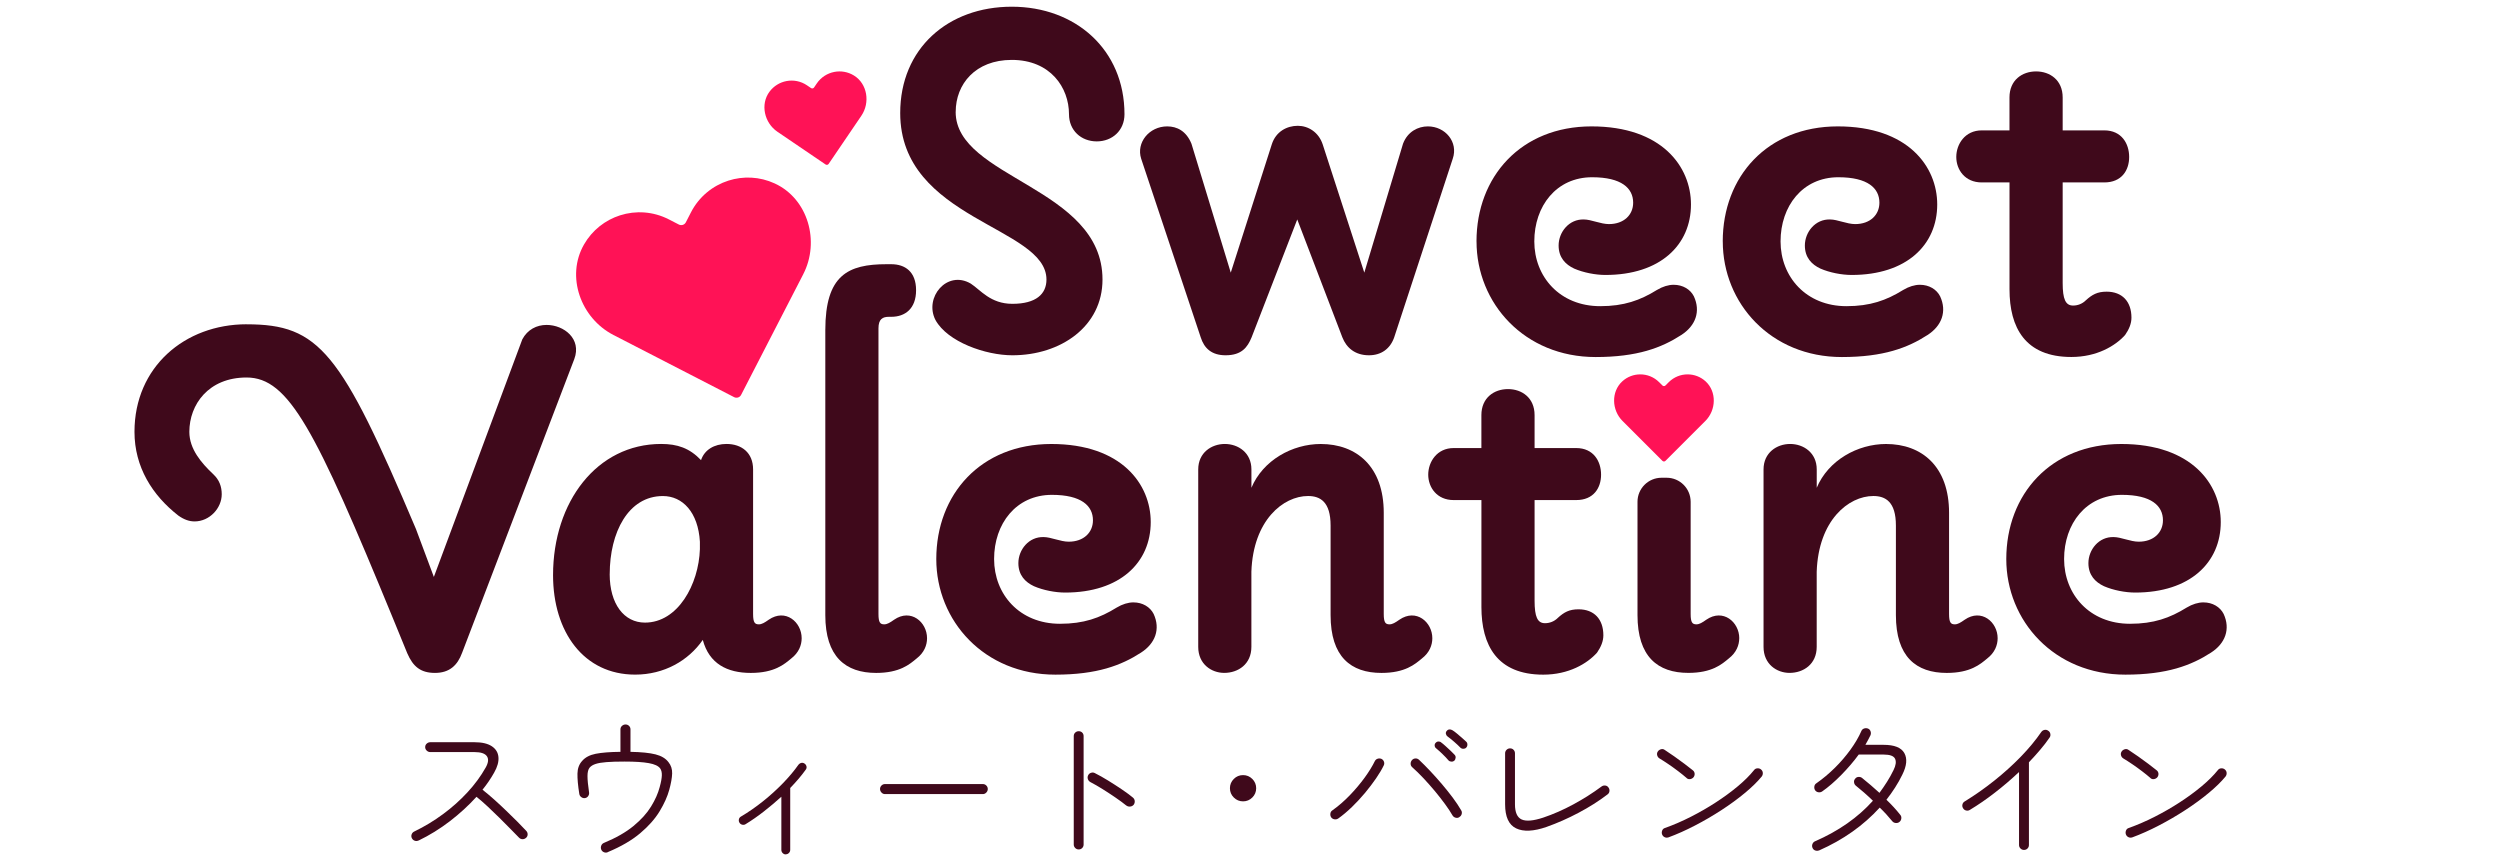
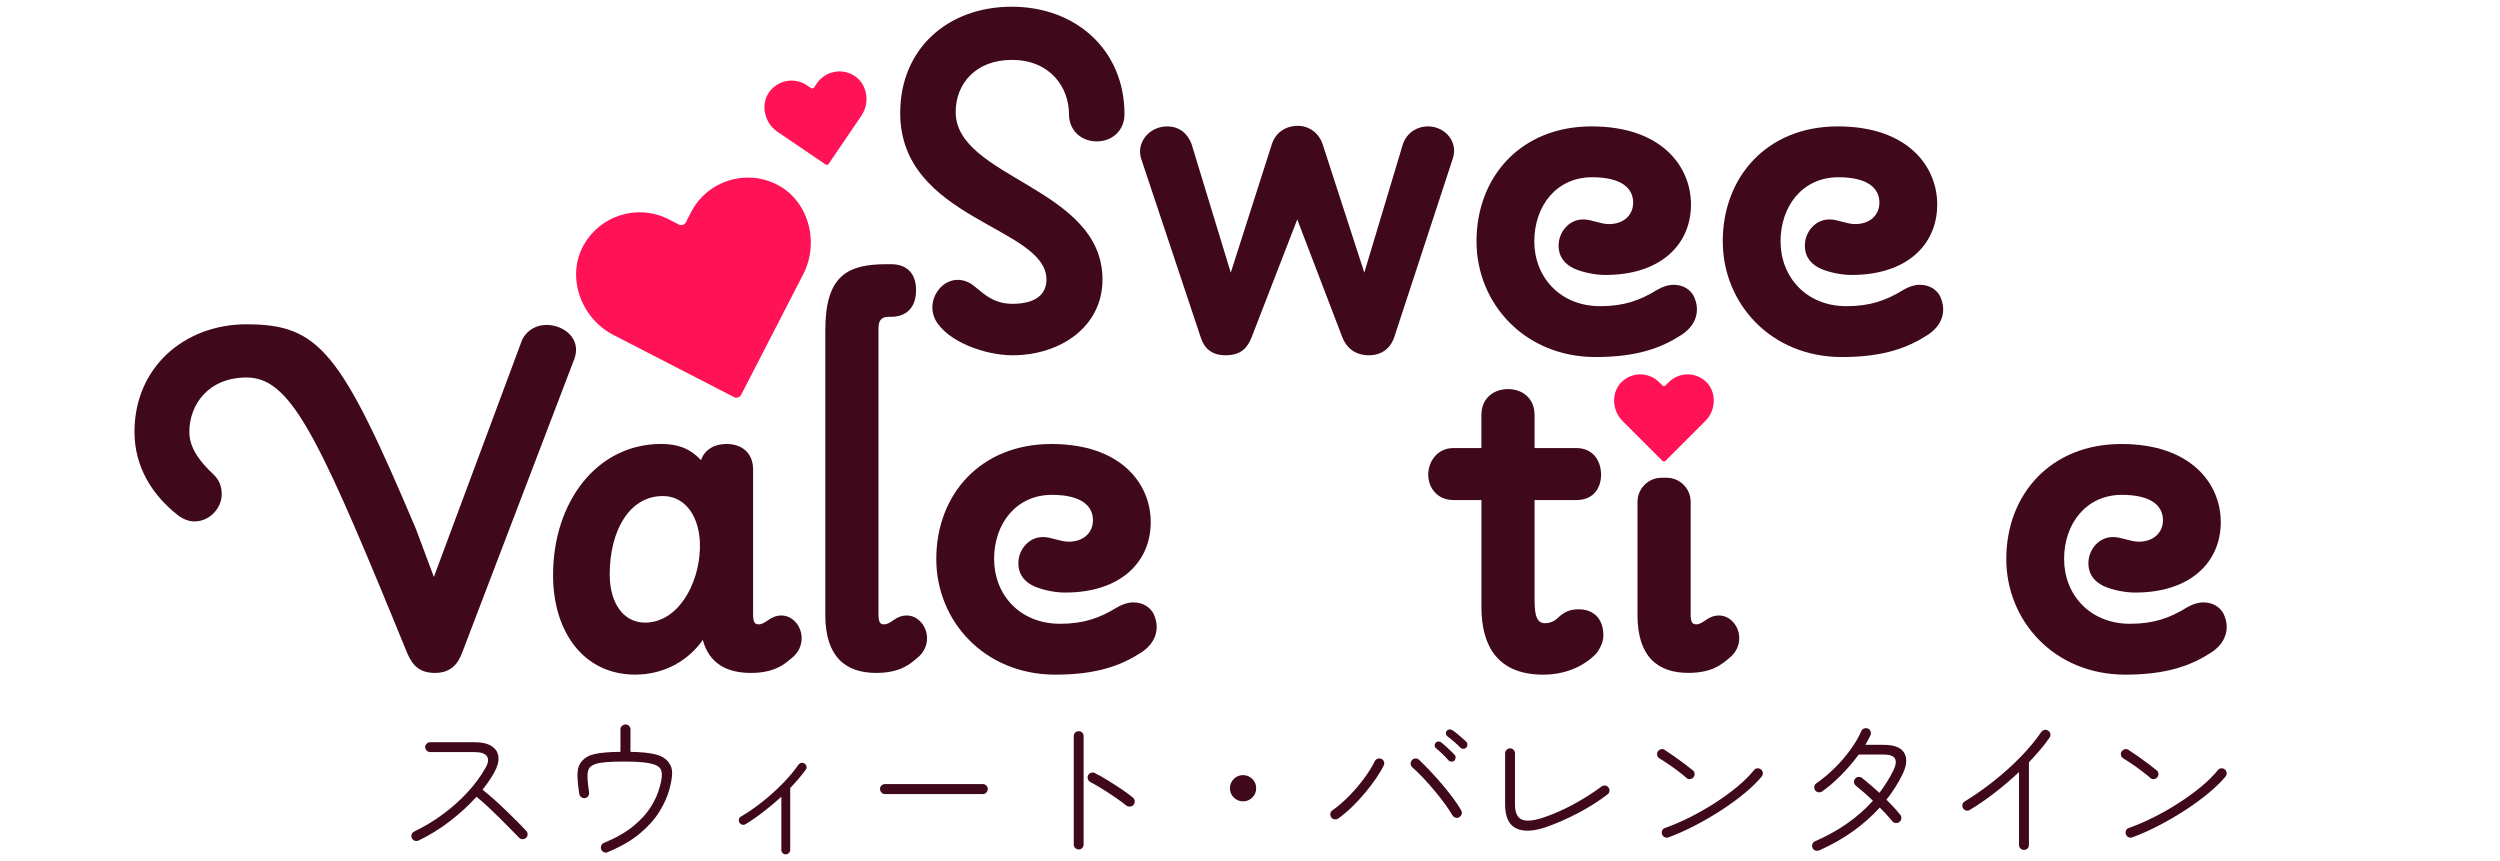
<svg xmlns="http://www.w3.org/2000/svg" id="Layer_1" data-name="Layer 1" viewBox="0 0 720 248">
  <defs>
    <style>
      .cls-1 {
        fill: #ff1256;
      }

      .cls-2 {
        fill: #3f091b;
      }
    </style>
  </defs>
  <g>
    <path class="cls-2" d="M275.23,32.23c0,19.15,42.29,21.64,42.29,48.28,0,13.48-11.99,21.81-25.97,21.81-7.66,0-18.65-3.83-22.14-10.16-3.33-6.49,3.33-14.48,10.16-10.49,2.83,1.83,5.66,5.83,11.99,5.83,6.83,0,9.82-2.83,9.82-6.99,0-15.32-42.12-17.15-42.12-47.95,0-18.65,13.82-30.63,32.13-30.63s32.46,12.32,32.46,30.97c0,4.66-3.5,7.82-7.99,7.82s-7.99-3.16-7.99-7.82c0-7.66-5.33-15.65-16.48-15.65-10.49,0-16.15,6.99-16.15,14.98Z" />
    <path class="cls-2" d="M401.59,96.99c-1.17,3.5-3.83,5.33-7.33,5.33-3.99,0-6.49-2.16-7.66-5.16l-12.99-33.96-13.15,33.96c-1.17,2.83-2.83,5.16-7.49,5.16-4,0-6.16-2-7.16-5.16l-17.15-51.44c-1.5-4.66,2.33-9.32,7.49-9.32,2.83,0,5.49,1.33,6.99,4.99l11.32,37.13,11.82-36.96c1.17-3.66,4.33-5.33,7.49-5.33,3,0,5.99,1.83,7.16,5.33l11.99,36.96,11.15-37.13c1.33-3.5,4.33-4.99,7.16-4.99,5,0,8.82,4.49,7.16,9.32l-16.81,51.28Z" />
    <path class="cls-2" d="M425.23,69.53c0-18.65,12.82-33.13,33.13-33.13s28.64,11.65,28.64,22.48c0,11.65-8.82,20.31-24.64,20.31-2.83,0-6.33-.67-8.99-1.83-2.5-1.17-4.49-3.16-4.49-6.66,0-3.83,3-7.66,7.32-7.49,2,0,4.83,1.33,7.16,1.33,4.33,0,6.99-2.66,6.99-6.16,0-4.16-3.33-7.33-11.82-7.33-10.32,0-16.65,8.32-16.65,18.48s7.33,18.65,18.98,18.65c6.83,0,11.49-1.67,16.32-4.66,1.67-1,3.33-1.5,4.83-1.5,2.66,0,4.83,1.33,5.83,3.33,2,4.33.5,8.49-3.66,11.15-5.66,3.66-12.65,6.33-24.64,6.33-20.48,0-34.3-15.48-34.3-33.3Z" />
    <path class="cls-2" d="M496.15,69.53c0-18.65,12.82-33.13,33.13-33.13s28.64,11.65,28.64,22.48c0,11.65-8.82,20.31-24.64,20.31-2.83,0-6.33-.67-8.99-1.83-2.5-1.17-4.49-3.16-4.49-6.66,0-3.83,3-7.66,7.32-7.49,2,0,4.83,1.33,7.16,1.33,4.33,0,6.99-2.66,6.99-6.16,0-4.16-3.33-7.33-11.82-7.33-10.32,0-16.65,8.32-16.65,18.48s7.33,18.65,18.98,18.65c6.83,0,11.49-1.67,16.32-4.66,1.67-1,3.33-1.5,4.83-1.5,2.66,0,4.83,1.33,5.83,3.33,2,4.33.5,8.49-3.66,11.15-5.66,3.66-12.65,6.33-24.64,6.33-20.48,0-34.3-15.48-34.3-33.3Z" />
-     <path class="cls-2" d="M570.74,52.54c-4.83,0-7.33-3.66-7.33-7.33s2.5-7.66,7.33-7.66h7.99v-9.49c0-4.99,3.66-7.49,7.66-7.49s7.66,2.5,7.66,7.49v9.49h11.99c4.99,0,7.16,3.83,7.16,7.66s-2.16,7.33-7.16,7.33h-11.99v28.97c0,4.66.83,6.49,3,6.49,1.33,0,2.66-.5,3.66-1.5,1.83-1.66,3.33-2.5,5.99-2.5,4.49,0,7.16,2.83,7.16,7.49,0,1.67-.67,3.33-1.83,4.99-2.83,3.16-8.16,6.33-15.48,6.33-13.32,0-17.81-8.49-17.81-19.48v-30.8h-7.99Z" />
  </g>
  <g>
    <path class="cls-2" d="M71.01,108.72c-10.99,0-16.48,7.82-16.48,15.65,0,4.99,3.5,8.99,6.83,12.15,1.83,1.67,2.5,3.66,2.5,5.83,0,4-3.5,7.82-7.82,7.82-1.5,0-3-.5-4.66-1.67-7.49-5.83-12.65-13.98-12.65-24.14,0-18.65,14.48-30.97,32.3-30.97v15.32ZM71.01,93.4c20.98,0,27.14,7.82,48.78,58.94l5.16,13.82,25.47-68.42c1.5-2.83,4.16-4.16,6.99-4.16,5,0,10.16,4,7.99,9.82l-32.3,84.57c-1.33,3.66-3.66,5.83-7.82,5.83s-6.33-1.83-7.99-5.66l-4.16-10.16c-22.31-54.27-29.97-69.26-42.12-69.26v-15.32Z" />
    <path class="cls-2" d="M202.4,184.3c-4.16,5.99-11.15,9.99-19.48,9.99-14.82,0-23.64-12.32-23.64-28.64,0-21.14,12.65-37.79,31.13-37.79,4.66,0,8.16,1.17,11.49,4.66,1-3,3.83-4.66,7.33-4.66,4.33,0,7.66,2.5,7.66,7.33v41.62c0,2.5.5,3,1.67,3,.83,0,1.67-.5,2.83-1.33,4.83-3.33,9.49.67,9.49,5.33,0,2-.83,4.16-3,5.83-2,1.66-4.83,4.16-11.65,4.16s-11.99-2.66-13.82-9.49ZM175.59,165.33c0,8.66,4.16,13.98,10.16,13.98,9.49,0,15.48-10.99,15.82-21.14v-2.16c-.5-8.49-4.99-13.15-10.65-13.15-9.99,0-15.32,10.49-15.32,22.48Z" />
    <path class="cls-2" d="M237.69,177.15v-82.08c0-15.82,6.49-18.98,17.65-18.98h1.33c4,0,7.16,2.16,7.16,7.49s-3.16,7.66-7.16,7.66h-.67c-1.83,0-3,.67-3,3.33v82.24c0,2.5.5,3,1.67,3,.83,0,1.67-.5,2.83-1.33,4.83-3.33,9.49.67,9.49,5.33,0,2-.83,4.16-3,5.83-2,1.66-4.83,4.16-11.65,4.16-8.82,0-14.65-4.66-14.65-16.65Z" />
    <path class="cls-2" d="M269.65,161c0-18.65,12.82-33.13,33.13-33.13s28.63,11.65,28.63,22.48c0,11.65-8.82,20.31-24.64,20.31-2.83,0-6.33-.67-8.99-1.83-2.5-1.17-4.49-3.16-4.49-6.66,0-3.83,3-7.66,7.33-7.49,2,0,4.83,1.33,7.16,1.33,4.33,0,6.99-2.66,6.99-6.16,0-4.16-3.33-7.33-11.82-7.33-10.32,0-16.65,8.32-16.65,18.48s7.32,18.65,18.98,18.65c6.83,0,11.49-1.67,16.31-4.66,1.67-1,3.33-1.5,4.83-1.5,2.66,0,4.83,1.33,5.83,3.33,2,4.33.5,8.49-3.66,11.15-5.66,3.66-12.65,6.33-24.64,6.33-20.48,0-34.3-15.48-34.3-33.3Z" />
-     <path class="cls-2" d="M360.39,140.52c3.33-7.99,11.82-12.65,19.98-12.65,10.32,0,18.15,6.49,18.15,19.81v29.13c0,2.5.5,3,1.67,3,.83,0,1.66-.5,2.83-1.33,4.83-3.33,9.49.67,9.49,5.33,0,2-.83,4.16-3,5.83-2,1.66-4.83,4.16-11.65,4.16-8.82,0-14.65-4.66-14.65-16.65v-25.81c0-6.83-3-8.49-6.49-8.49-7.16,0-15.82,6.99-16.32,21.81v21.64c0,4.99-3.83,7.49-7.82,7.49-3.66,0-7.49-2.5-7.49-7.49v-51.11c0-4.83,3.83-7.33,7.66-7.33s7.66,2.5,7.66,7.33v5.33Z" />
    <path class="cls-2" d="M418.65,144.02c-4.83,0-7.32-3.66-7.32-7.32s2.5-7.66,7.32-7.66h7.99v-9.49c0-4.99,3.66-7.49,7.66-7.49s7.66,2.5,7.66,7.49v9.49h11.99c4.99,0,7.16,3.83,7.16,7.66s-2.16,7.32-7.16,7.32h-11.99v28.97c0,4.66.83,6.49,3,6.49,1.33,0,2.66-.5,3.66-1.5,1.83-1.67,3.33-2.5,5.99-2.5,4.49,0,7.16,2.83,7.16,7.49,0,1.67-.67,3.33-1.83,5-2.83,3.16-8.16,6.33-15.48,6.33-13.32,0-17.81-8.49-17.81-19.48v-30.8h-7.99Z" />
    <path class="cls-2" d="M500.9,183.8c0,2-.83,4.16-3,5.83-2,1.67-4.83,4.16-11.65,4.16-8.83,0-14.65-4.66-14.65-16.65v-32.62c0-3.82,3.1-6.93,6.93-6.93h1.46c3.82,0,6.92,3.11,6.92,6.93v32.3c0,2.49.5,2.99,1.67,2.99.83,0,1.67-.5,2.83-1.33,4.83-3.33,9.5.67,9.5,5.33Z" />
-     <path class="cls-2" d="M523.2,140.52c3.33-7.99,11.82-12.65,19.98-12.65,10.32,0,18.15,6.49,18.15,19.81v29.13c0,2.5.5,3,1.67,3,.83,0,1.66-.5,2.83-1.33,4.83-3.33,9.49.67,9.49,5.33,0,2-.83,4.16-3,5.83-2,1.66-4.83,4.16-11.65,4.16-8.82,0-14.65-4.66-14.65-16.65v-25.81c0-6.83-3-8.49-6.49-8.49-7.16,0-15.82,6.99-16.32,21.81v21.64c0,4.99-3.83,7.49-7.82,7.49-3.66,0-7.49-2.5-7.49-7.49v-51.11c0-4.83,3.83-7.33,7.66-7.33s7.66,2.5,7.66,7.33v5.33Z" />
    <path class="cls-2" d="M577.81,161c0-18.65,12.82-33.13,33.13-33.13s28.64,11.65,28.64,22.48c0,11.65-8.82,20.31-24.64,20.31-2.83,0-6.33-.67-8.99-1.83-2.5-1.17-4.49-3.16-4.49-6.66,0-3.83,3-7.66,7.32-7.49,2,0,4.83,1.33,7.16,1.33,4.33,0,6.99-2.66,6.99-6.16,0-4.16-3.33-7.33-11.82-7.33-10.32,0-16.65,8.32-16.65,18.48s7.33,18.65,18.98,18.65c6.83,0,11.49-1.67,16.31-4.66,1.67-1,3.33-1.5,4.83-1.5,2.66,0,4.83,1.33,5.83,3.33,2,4.33.5,8.49-3.66,11.15-5.66,3.66-12.65,6.33-24.64,6.33-20.48,0-34.3-15.48-34.3-33.3Z" />
  </g>
  <path class="cls-1" d="M491.15,121.23l-11.5,11.5c-.24.24-.63.24-.87,0l-11.5-11.5c-3.12-3.12-3.31-8.42-.06-11.4,1.46-1.34,3.32-2.01,5.18-2.01,1.96,0,3.93.75,5.43,2.25l.95.95c.24.24.63.24.87,0l.95-.95c1.5-1.5,3.46-2.25,5.43-2.25,1.86,0,3.71.67,5.18,2.01,3.25,2.98,3.06,8.28-.06,11.4Z" />
  <path class="cls-1" d="M231.33,78.99l-17.9,34.75c-.37.73-1.27,1.01-2,.64l-34.75-17.9c-9.43-4.85-13.76-16.86-8.49-26.06,2.37-4.14,6.13-7.04,10.38-8.4,4.5-1.44,9.54-1.16,14.07,1.17l2.88,1.48c.73.37,1.62.09,2-.64l1.48-2.88c2.33-4.53,6.28-7.69,10.78-9.13,4.25-1.36,8.99-1.19,13.33.81,9.63,4.43,13.08,16.72,8.22,26.15Z" />
  <path class="cls-1" d="M248.08,33.32l-9.43,13.88c-.2.29-.59.37-.88.17l-13.88-9.43c-3.76-2.56-4.99-7.9-2.26-11.55,1.23-1.64,2.98-2.68,4.86-3.04,1.99-.38,4.13,0,5.93,1.23l1.15.78c.29.2.69.12.88-.17l.78-1.15c1.23-1.81,3.08-2.95,5.07-3.33,1.88-.36,3.89-.04,5.64,1.04,3.87,2.39,4.7,7.8,2.14,11.57Z" />
  <g>
    <path class="cls-2" d="M120.53,242.06c-.36.18-.72.2-1.09.07-.37-.13-.65-.38-.82-.73-.18-.36-.2-.72-.07-1.09.13-.37.38-.65.73-.82,2.94-1.42,5.71-3.09,8.3-5.01,2.6-1.91,4.94-4.01,7.04-6.28s3.84-4.64,5.23-7.1c.8-1.4.93-2.49.38-3.3-.55-.8-1.74-1.2-3.58-1.2h-12.73c-.39,0-.73-.14-1.02-.42-.3-.28-.45-.62-.45-1,0-.42.15-.76.45-1.02.3-.27.64-.4,1.02-.4h12.73c2.17,0,3.83.39,4.99,1.16,1.16.77,1.8,1.82,1.91,3.14.12,1.32-.3,2.81-1.25,4.48-.95,1.69-2.06,3.32-3.34,4.9,1.1.86,2.23,1.82,3.41,2.87,1.17,1.05,2.33,2.13,3.47,3.23,1.14,1.1,2.2,2.14,3.18,3.12s1.81,1.84,2.49,2.58c.3.3.45.65.45,1.05s-.15.73-.45,1c-.3.27-.64.4-1.02.4s-.73-.15-1.02-.45c-.68-.68-1.51-1.52-2.47-2.52-.96-.99-2.01-2.05-3.14-3.16-1.13-1.11-2.26-2.2-3.38-3.25-1.13-1.05-2.21-2-3.25-2.83-2.26,2.49-4.82,4.84-7.68,7.04-2.87,2.2-5.87,4.05-9.02,5.57Z" />
    <path class="cls-2" d="M175.03,245.44c-.36.15-.72.15-1.09,0-.37-.15-.63-.4-.78-.76-.15-.39-.15-.76,0-1.14.15-.37.4-.63.76-.78,3.5-1.45,6.35-3.08,8.53-4.88,2.18-1.8,3.87-3.66,5.05-5.59,1.19-1.93,2.02-3.8,2.49-5.61.39-1.4.59-2.52.62-3.36.03-.85-.13-1.52-.49-2.03-.53-.71-1.63-1.22-3.27-1.51-1.65-.3-3.97-.45-6.97-.45-2.14,0-3.87.05-5.21.16-1.34.1-2.38.28-3.14.53-.76.25-1.33.6-1.71,1.05-.42.51-.62,1.31-.62,2.43s.15,2.68.45,4.7c.06.39-.02.74-.25,1.07-.22.33-.53.52-.91.58-.39.06-.74-.03-1.07-.27-.33-.24-.52-.55-.58-.93-.39-2.43-.56-4.39-.53-5.86.03-1.47.47-2.68,1.34-3.63.89-1.04,2.2-1.73,3.92-2.07,1.72-.34,4.1-.53,7.12-.56v-6.46c0-.42.15-.76.45-1.02.3-.27.64-.4,1.02-.4s.72.13,1,.4c.28.27.42.61.42,1.02v6.46c3.12.06,5.52.3,7.21.73,1.69.43,2.94,1.18,3.74,2.25.74.92,1.09,2.01,1.05,3.27-.04,1.26-.32,2.81-.82,4.65-.53,1.96-1.46,4.03-2.78,6.21-1.32,2.18-3.18,4.29-5.59,6.32-2.4,2.03-5.52,3.85-9.35,5.45Z" />
    <path class="cls-2" d="M226.28,246.07c-.33,0-.62-.13-.87-.38s-.38-.56-.38-.91v-15.32c-1.6,1.45-3.29,2.87-5.05,4.25-1.77,1.38-3.53,2.6-5.28,3.67-.3.18-.62.22-.96.13-.34-.09-.6-.28-.78-.58-.18-.3-.23-.62-.16-.96.07-.34.26-.6.56-.78,2.17-1.28,4.29-2.75,6.37-4.41,2.08-1.66,4-3.41,5.77-5.23,1.77-1.83,3.24-3.58,4.43-5.28.24-.3.52-.48.85-.56.33-.07.64,0,.93.2.3.21.48.48.56.82.07.34,0,.66-.24.96-1.16,1.63-2.64,3.38-4.45,5.25v17.81c0,.36-.13.66-.38.91-.25.25-.56.38-.91.38Z" />
    <path class="cls-2" d="M254.87,228.7c-.39,0-.72-.15-1-.45-.28-.3-.42-.64-.42-1.02s.14-.72.42-1c.28-.28.62-.42,1-.42h28.19c.39,0,.72.14,1,.42.28.28.42.62.42,1s-.14.73-.42,1.02c-.28.3-.62.45-1,.45h-28.19Z" />
    <path class="cls-2" d="M310.66,244.64c-.39,0-.72-.14-1-.42-.28-.28-.42-.62-.42-1v-31.21c0-.42.14-.76.42-1.02.28-.27.62-.4,1-.4.42,0,.76.13,1.02.4.27.27.4.61.4,1.02v31.21c0,.39-.13.72-.4,1-.27.28-.61.42-1.02.42ZM324.38,232c-.83-.68-1.86-1.44-3.07-2.27-1.22-.83-2.46-1.65-3.74-2.45-1.28-.8-2.46-1.48-3.56-2.05-.36-.21-.59-.5-.71-.87-.12-.37-.09-.73.09-1.09s.46-.59.85-.71c.39-.12.74-.09,1.07.09,1.19.59,2.46,1.31,3.81,2.14,1.35.83,2.66,1.68,3.94,2.54,1.28.86,2.36,1.66,3.25,2.4.3.27.46.59.49.98.03.39-.07.74-.31,1.07-.27.3-.6.47-1,.51s-.76-.05-1.09-.29Z" />
    <path class="cls-2" d="M358,230.79c-1.04,0-1.93-.37-2.67-1.11-.74-.74-1.11-1.63-1.11-2.67s.37-1.93,1.11-2.67,1.63-1.11,2.67-1.11,1.93.37,2.67,1.11c.74.74,1.11,1.63,1.11,2.67s-.37,1.93-1.11,2.67c-.74.74-1.63,1.11-2.67,1.11Z" />
    <path class="cls-2" d="M385.38,235.74c-.3.21-.65.28-1.05.22-.4-.06-.72-.25-.96-.58-.21-.33-.28-.69-.22-1.09.06-.4.25-.7.58-.91,1.72-1.22,3.38-2.66,4.99-4.32,1.6-1.66,3.03-3.36,4.3-5.1,1.26-1.74,2.23-3.32,2.92-4.74.18-.36.45-.59.82-.71.37-.12.73-.1,1.09.04.36.18.6.45.73.82.13.37.11.73-.07,1.09-.53,1.1-1.27,2.33-2.2,3.7-.94,1.37-2,2.76-3.18,4.19-1.19,1.42-2.45,2.78-3.78,4.07-1.34,1.29-2.66,2.4-3.96,3.32ZM420.29,235.34c-.33.21-.68.26-1.07.16-.39-.1-.68-.32-.89-.65-.56-.98-1.28-2.07-2.16-3.27-.88-1.2-1.84-2.43-2.89-3.7-1.05-1.26-2.15-2.49-3.27-3.7-1.13-1.2-2.23-2.28-3.3-3.23-.3-.27-.45-.6-.45-1s.13-.75.4-1.05c.27-.3.6-.45,1-.47.4-.01.75.13,1.05.42,1.04.98,2.12,2.07,3.25,3.27,1.13,1.2,2.25,2.46,3.36,3.76,1.11,1.31,2.14,2.6,3.09,3.87.95,1.28,1.75,2.48,2.4,3.61.21.33.26.68.16,1.07-.1.39-.33.68-.69.89ZM418.82,219.08c-.24.21-.53.3-.87.27-.34-.03-.62-.16-.82-.4-.42-.5-.98-1.1-1.69-1.78-.71-.68-1.32-1.23-1.83-1.65-.24-.18-.38-.42-.42-.73-.04-.31.04-.59.25-.82.24-.27.51-.41.82-.42.31-.01.59.08.82.29.33.24.73.57,1.2,1,.47.43.96.88,1.45,1.34.49.46.88.85,1.18,1.18.24.24.34.53.31.87-.03.34-.16.63-.4.87ZM422.25,215.34c-.21.21-.48.31-.82.31s-.63-.12-.87-.36c-.45-.47-1.04-1.03-1.78-1.67-.74-.64-1.38-1.15-1.91-1.54-.24-.18-.39-.42-.45-.73-.06-.31.01-.59.22-.82.21-.27.46-.42.76-.45.3-.03.59.04.89.22.36.21.78.52,1.27.93.49.42.99.84,1.49,1.27.5.43.9.79,1.2,1.09.24.21.36.49.36.85s-.12.65-.36.89Z" />
    <path class="cls-2" d="M445.45,238.14c-3.77,1.31-6.71,1.45-8.82.42-2.11-1.02-3.16-3.33-3.16-6.92v-14.69c0-.39.14-.72.42-1,.28-.28.62-.42,1-.42.42,0,.76.14,1.02.42.27.28.4.62.4,1v14.69c0,2.32.64,3.77,1.91,4.36,1.28.59,3.35.42,6.23-.53,2.91-.98,5.8-2.25,8.68-3.81,2.88-1.56,5.58-3.27,8.1-5.14.33-.24.68-.33,1.07-.29.39.04.7.23.93.56.24.3.33.65.29,1.05s-.23.72-.56.96c-2.49,1.9-5.27,3.66-8.33,5.28-3.06,1.62-6.13,2.98-9.22,4.07Z" />
    <path class="cls-2" d="M485.75,224.07c-.71-.62-1.53-1.28-2.45-1.98-.92-.7-1.85-1.37-2.78-2-.94-.64-1.8-1.19-2.6-1.67-.33-.21-.54-.5-.65-.89-.1-.39-.05-.74.16-1.07.21-.33.51-.55.91-.67.4-.12.76-.06,1.09.18.83.53,1.75,1.16,2.76,1.87,1.01.71,1.99,1.42,2.94,2.14.95.71,1.74,1.32,2.36,1.83.33.24.51.55.56.94.04.39-.05.74-.29,1.07-.24.3-.56.48-.96.56-.4.07-.75-.02-1.05-.29ZM480.49,241.17c-.39.12-.75.1-1.09-.07-.34-.16-.59-.44-.73-.82-.12-.36-.1-.72.04-1.09.15-.37.42-.62.8-.73,2.49-.89,4.99-1.97,7.5-3.25,2.51-1.28,4.91-2.66,7.21-4.16,2.3-1.5,4.39-3.03,6.28-4.61,1.88-1.57,3.44-3.12,4.65-4.63.24-.33.56-.5.96-.53.4-.03.75.07,1.05.31.33.27.5.59.53.98.03.39-.07.74-.31,1.07-1.25,1.51-2.87,3.1-4.88,4.76-2,1.66-4.24,3.3-6.7,4.9-2.46,1.6-5.01,3.09-7.64,4.45-2.63,1.37-5.19,2.51-7.68,3.43Z" />
    <path class="cls-2" d="M523.91,244.91c-.39.15-.76.16-1.14.02-.37-.13-.63-.39-.78-.78-.15-.36-.15-.72,0-1.09.15-.37.4-.63.76-.78,6.8-2.97,12.35-6.86,16.65-11.67-.86-.83-1.71-1.62-2.56-2.36-.85-.74-1.63-1.4-2.34-1.96-.3-.24-.48-.56-.53-.96-.06-.4.04-.75.31-1.05.24-.33.56-.5.96-.53.4-.03.75.07,1.05.31.77.62,1.59,1.3,2.45,2.03.86.73,1.71,1.48,2.54,2.25.77-1.04,1.5-2.1,2.18-3.18.68-1.08,1.31-2.2,1.87-3.36.68-1.36.83-2.46.45-3.27-.39-.82-1.48-1.22-3.3-1.22h-7.17c-1.45,1.99-3.13,3.95-5.03,5.88-1.9,1.93-3.74,3.52-5.52,4.76-.33.21-.68.28-1.07.22-.39-.06-.7-.25-.94-.58-.21-.33-.28-.69-.22-1.09.06-.4.25-.7.58-.91,1.87-1.31,3.64-2.79,5.32-4.45,1.68-1.66,3.18-3.41,4.5-5.23,1.32-1.83,2.37-3.61,3.14-5.37.15-.36.41-.6.78-.73.37-.13.75-.13,1.14.02.36.15.6.41.73.78.13.37.13.75-.02,1.14-.21.42-.43.85-.67,1.31-.24.46-.5.94-.8,1.45h5.25c3.09,0,5.08.79,5.97,2.38.89,1.59.7,3.66-.58,6.21-.62,1.28-1.32,2.52-2.09,3.72-.77,1.2-1.6,2.37-2.49,3.5,1.51,1.45,2.83,2.89,3.96,4.32.27.3.38.65.33,1.07-.04.42-.23.76-.56,1.02-.3.24-.65.33-1.07.29-.42-.04-.76-.23-1.02-.56-.48-.59-1.02-1.22-1.63-1.89-.61-.67-1.25-1.33-1.94-1.98-4.72,5.17-10.54,9.28-17.45,12.33Z" />
    <path class="cls-2" d="M582.9,244.78c-.39,0-.72-.14-1-.42-.28-.28-.42-.62-.42-1v-21.02c-2.17,2.05-4.47,4.02-6.9,5.9-2.43,1.89-4.85,3.56-7.26,5.01-.33.21-.68.27-1.07.18-.39-.09-.68-.31-.89-.67-.21-.33-.27-.68-.18-1.07.09-.39.31-.68.67-.89,2.91-1.78,5.74-3.77,8.5-5.97,2.76-2.2,5.31-4.5,7.64-6.9,2.33-2.4,4.3-4.78,5.9-7.12.24-.33.55-.53.94-.6.39-.07.74,0,1.07.25.33.21.53.51.6.91.07.4,0,.76-.25,1.09-.77,1.13-1.66,2.29-2.67,3.47-1.01,1.19-2.09,2.39-3.25,3.61v23.82c0,.39-.13.72-.4,1-.27.28-.61.42-1.02.42Z" />
    <path class="cls-2" d="M619.33,224.07c-.71-.62-1.53-1.28-2.45-1.98-.92-.7-1.85-1.37-2.78-2-.94-.64-1.8-1.19-2.6-1.67-.33-.21-.54-.5-.65-.89-.1-.39-.05-.74.16-1.07.21-.33.51-.55.91-.67.4-.12.76-.06,1.09.18.83.53,1.75,1.16,2.76,1.87,1.01.71,1.99,1.42,2.94,2.14.95.71,1.74,1.32,2.36,1.83.33.24.51.55.56.94.04.39-.05.74-.29,1.07-.24.3-.56.48-.96.56-.4.07-.75-.02-1.05-.29ZM614.07,241.17c-.39.12-.75.1-1.09-.07-.34-.16-.59-.44-.73-.82-.12-.36-.1-.72.04-1.09.15-.37.42-.62.8-.73,2.49-.89,4.99-1.97,7.5-3.25,2.51-1.28,4.91-2.66,7.21-4.16,2.3-1.5,4.39-3.03,6.28-4.61,1.88-1.57,3.44-3.12,4.65-4.63.24-.33.56-.5.96-.53.4-.03.75.07,1.05.31.33.27.5.59.53.98.03.39-.07.74-.31,1.07-1.25,1.51-2.87,3.1-4.88,4.76-2,1.66-4.24,3.3-6.7,4.9-2.46,1.6-5.01,3.09-7.64,4.45-2.63,1.37-5.19,2.51-7.68,3.43Z" />
  </g>
</svg>